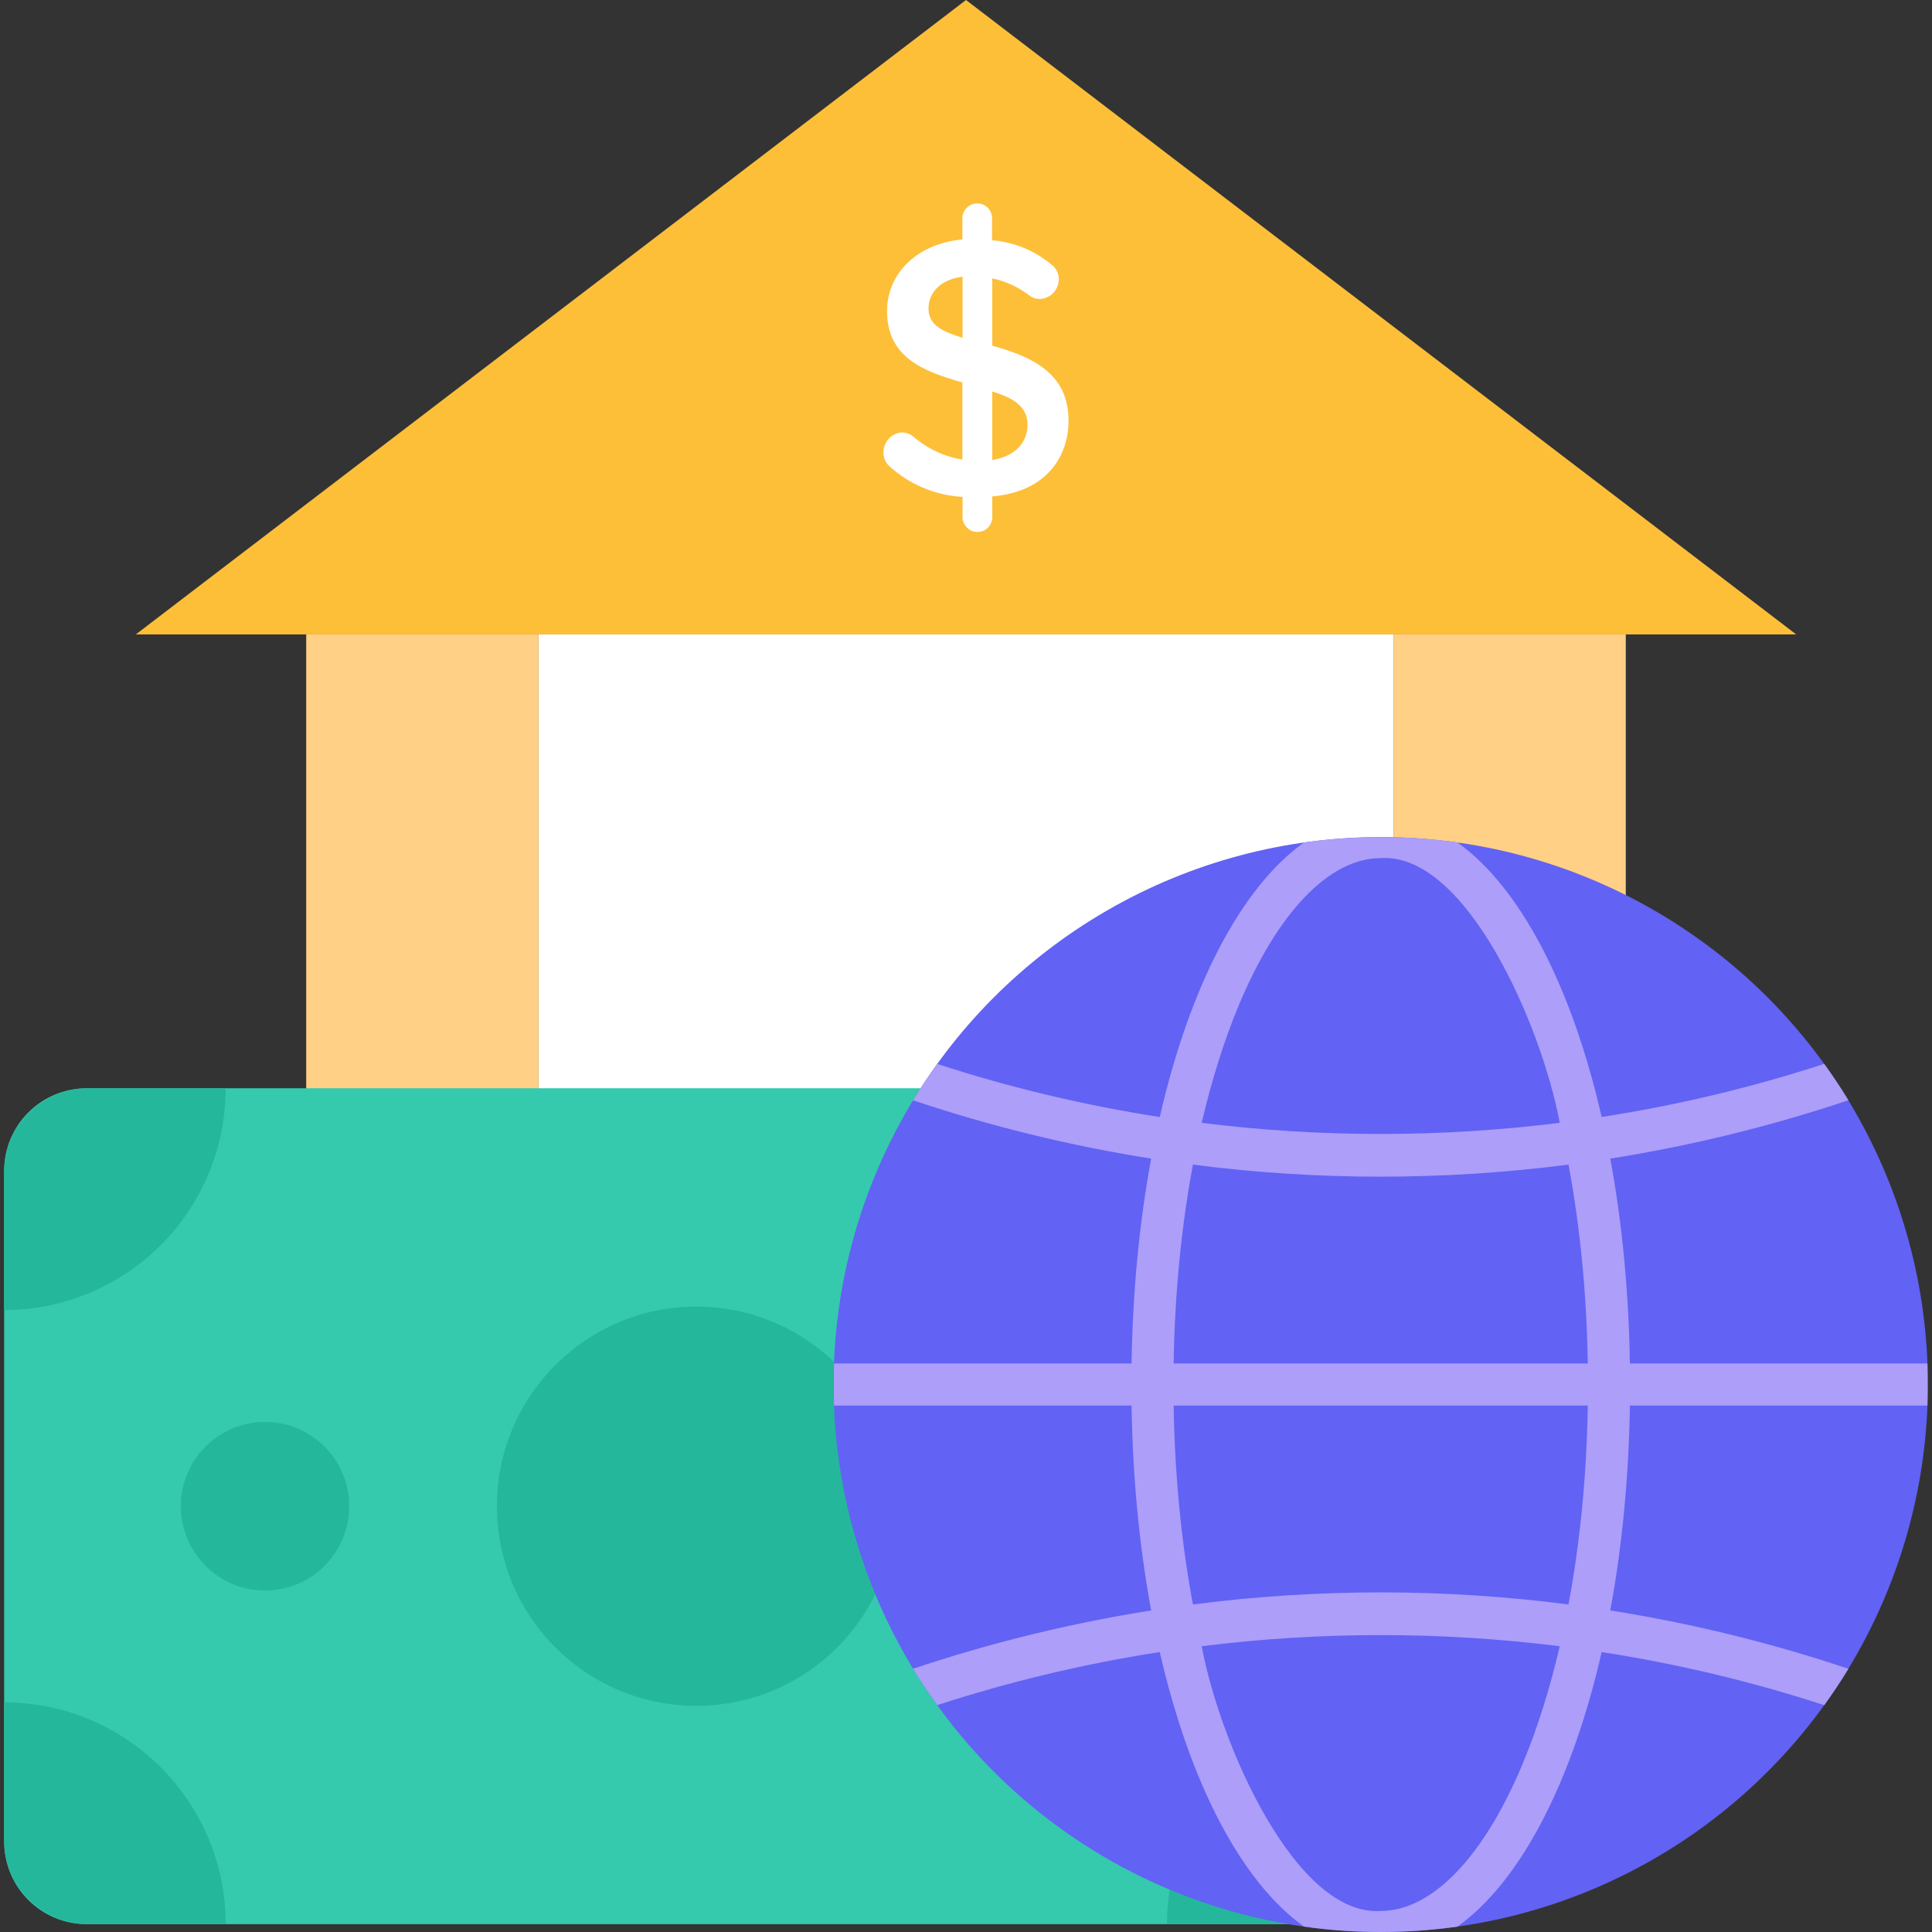
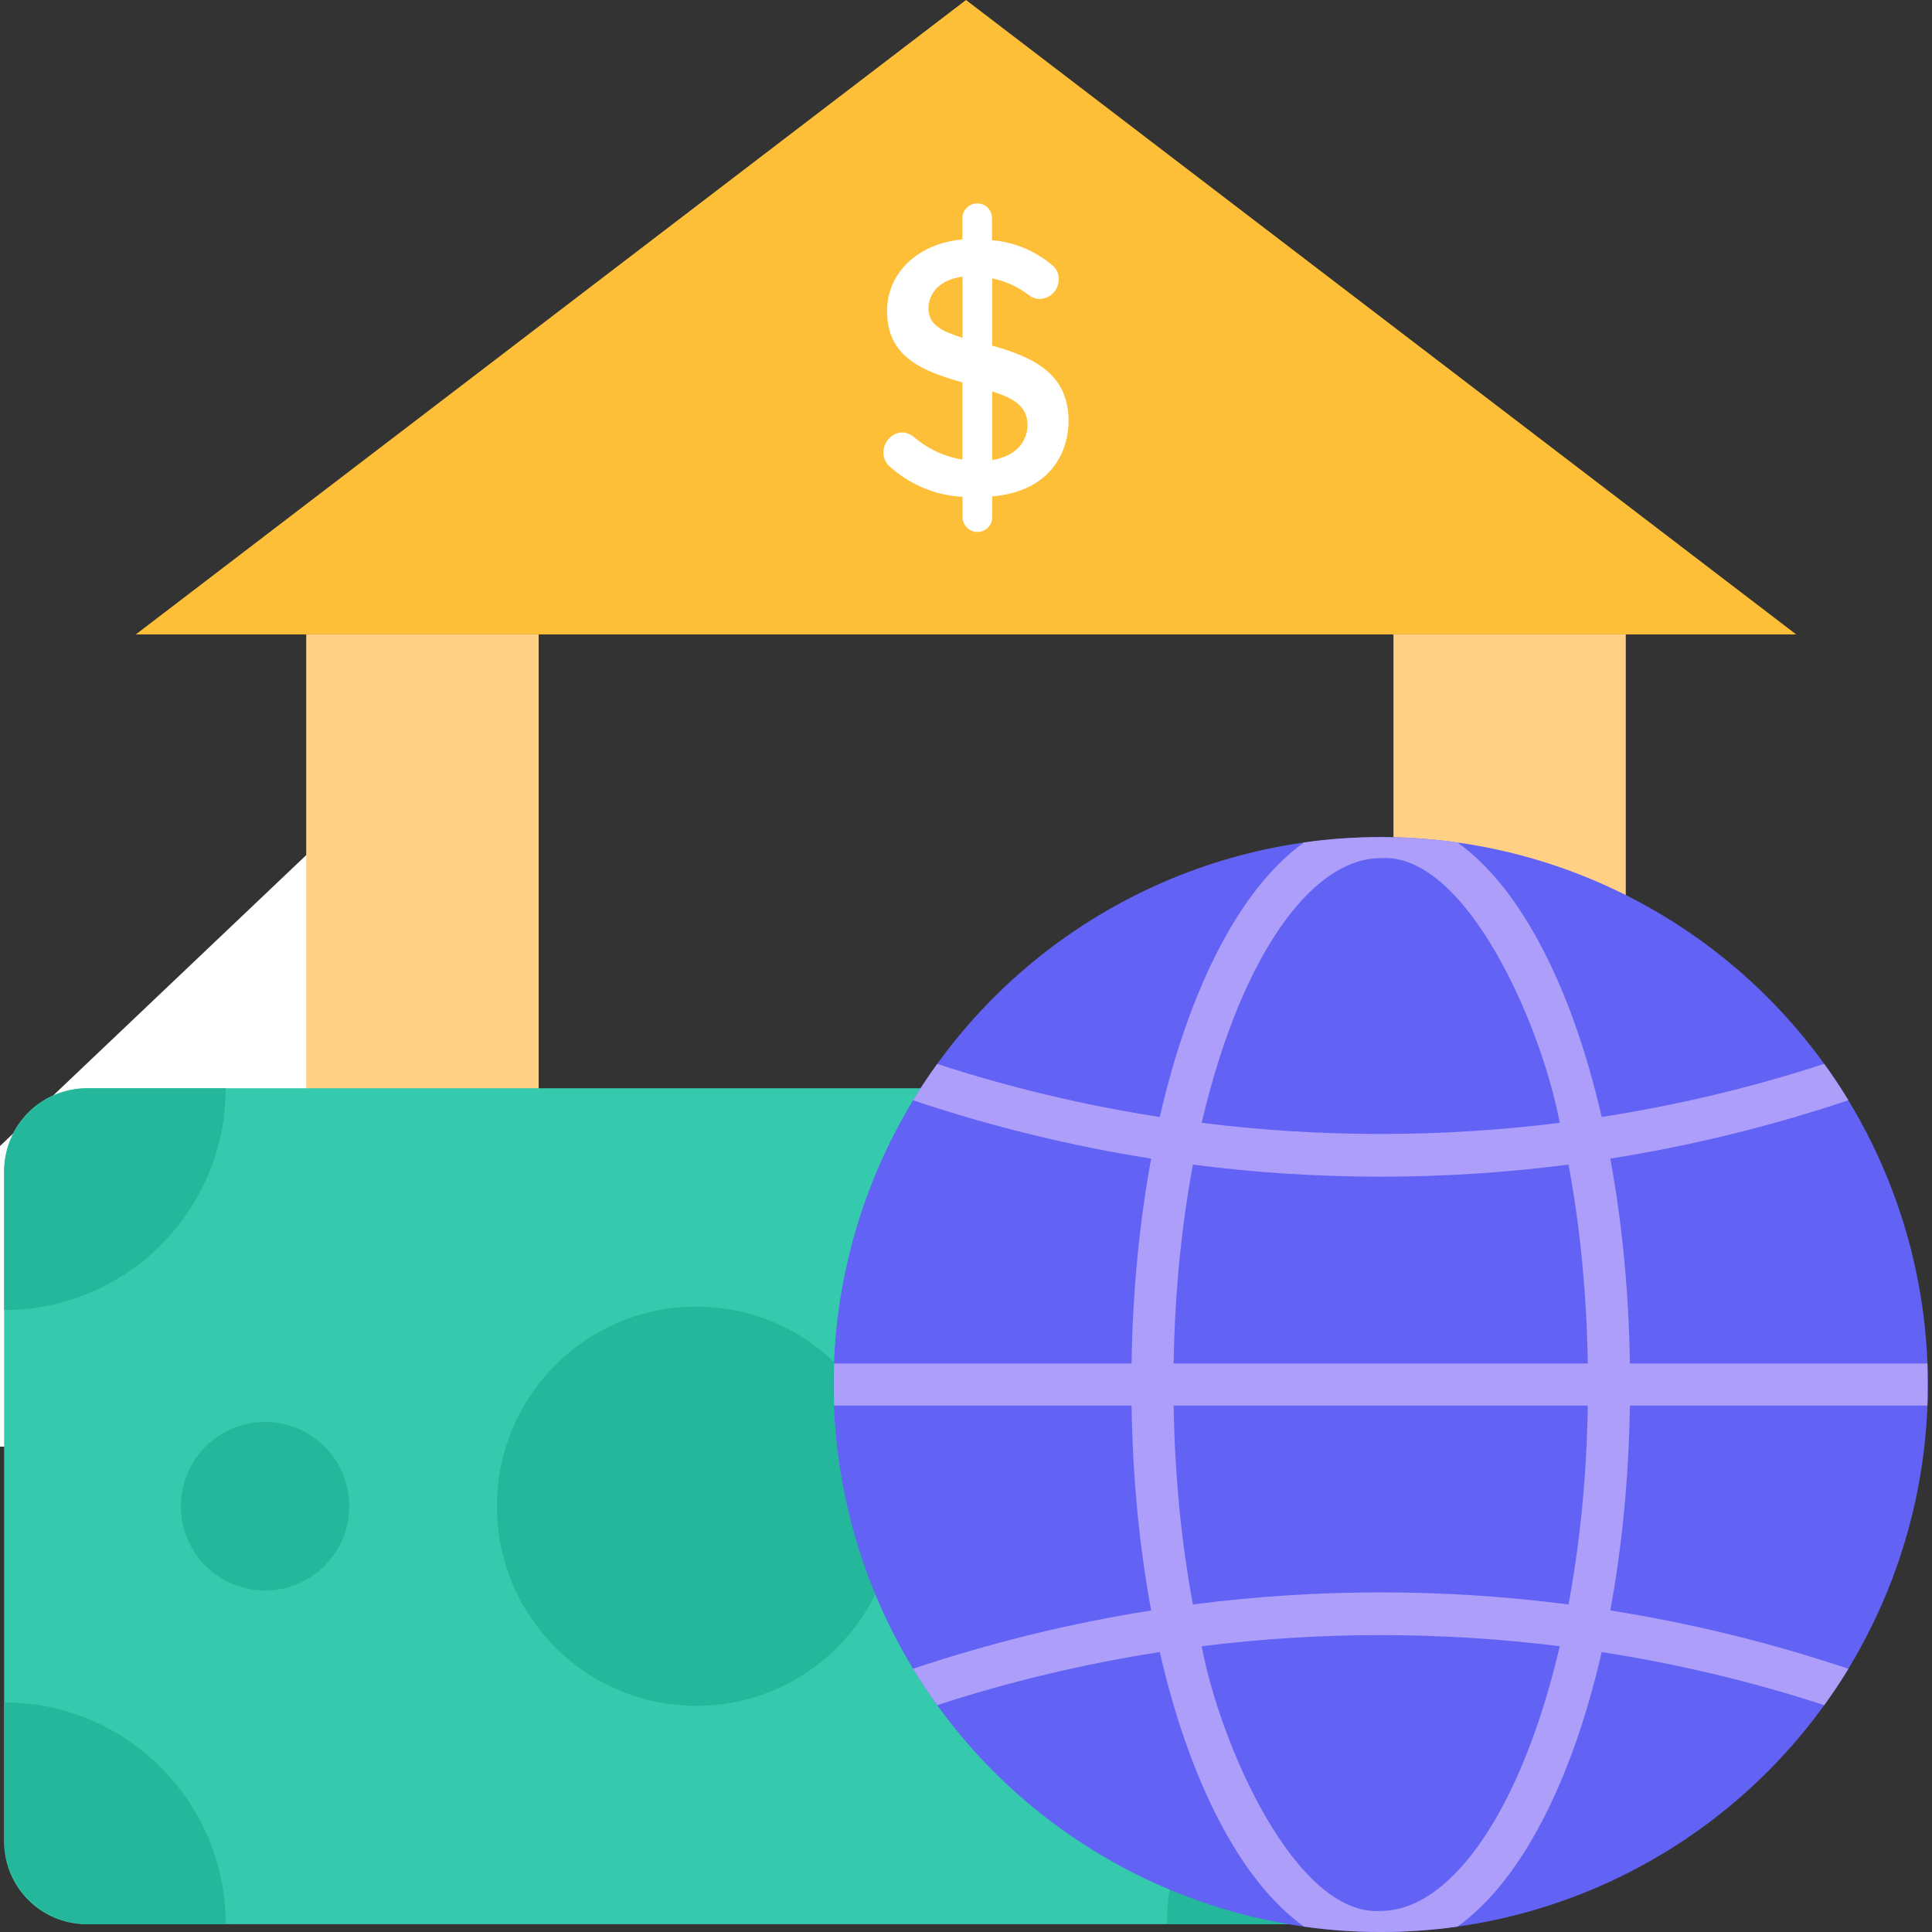
<svg xmlns="http://www.w3.org/2000/svg" id="Layer_1" enable-background="new 0 0 468 468" height="512" viewBox="0 0 468 468" width="512">
  <rect x="0" y="0" width="468" height="468" fill="#333333" stroke="none" />
  <g>
    <g>
      <g>
        <path d="m435.095 153.676h-402.19l201.095-153.676z" fill="#fdbf38" />
        <path d="m240.359 83.736v-16.302c3.29.675 6.423 2.128 9.118 4.24.676.475 1.466.732 2.294.743 2.567 0 4.679-2.141 4.707-4.776.005-1.159-.429-2.251-1.257-3.11-4.168-3.661-9.444-5.9-14.91-6.337v-5.308c0-1.976-1.565-3.585-3.41-3.585-1.986-.186-3.793 1.55-3.783 3.585v5.116c-10.768.988-18.241 8.067-18.241 17.358 0 11.119 8.578 14.561 18.241 17.268v18.703c-4.385-.722-8.479-2.64-11.886-5.577-.774-.632-1.749-.993-2.798-1.014-2.515.18-4.459 2.346-4.427 4.923-.005 1.158.428 2.251 1.246 3.1 4.943 4.565 11.286 7.251 17.912 7.598v4.898c-.023 1.99 1.77 3.731 3.693 3.59 1.93 0 3.501-1.611 3.501-3.59v-5.014c13.615-1.137 18.482-10.185 18.482-18.351 0-11.847-9.462-15.626-18.482-18.158zm8.538 19.247c0 3.464-2.258 7.44-8.538 8.453v-16.603c5.185 1.591 8.58 3.654 8.538 8.15zm-15.731-35.953v14.793c-4.724-1.461-8.249-3.019-8.249-7.056 0-4.15 3.216-7.14 8.249-7.737z" fill="#fff" />
      </g>
-       <path d="m52.405 350.423h363.19v48.473h-363.19z" fill="#fdbf38" />
      <g>
-         <path d="m130.451 153.677h207.098v196.746h-207.098z" fill="#fff" />
+         <path d="m130.451 153.677v196.746h-207.098z" fill="#fff" />
        <g fill="#ffd085">
          <path d="m74.176 153.677h56.275v196.746h-56.275z" />
          <path d="m337.549 153.677h56.275v196.746h-56.275z" />
        </g>
      </g>
    </g>
    <g>
      <g>
        <g>
          <path d="m316.341 466.109h-295.341c-11.046 0-20-8.954-20-20v-162.493c0-11.046 8.954-20 20-20h295.341c11.046 0 20 8.954 20 20v162.493c0 11.046-8.954 20-20 20z" fill="#35c9ad" />
          <g fill="#25b79b">
            <path d="m336.341 412.383c-29.638 0-53.665 24.054-53.665 53.726h33.286c11.255 0 20.379-9.134 20.379-20.402z" />
            <path d="m282.676 263.616c0 29.672 24.027 53.726 53.665 53.726v-33.323c0-11.268-9.124-20.402-20.379-20.402h-33.286z" />
            <path d="m54.665 263.616h-33.286c-11.255 0-20.379 9.134-20.379 20.402v33.323c29.638 0 53.665-24.053 53.665-53.725z" />
            <path d="m1 412.383v33.323c0 11.268 9.124 20.402 20.379 20.402h33.286c0-29.671-24.027-53.725-53.665-53.725z" />
          </g>
        </g>
        <g fill="#25b79b">
          <ellipse cx="168.671" cy="364.862" rx="48.298" ry="48.353" />
          <g>
            <ellipse cx="64.202" cy="364.862" rx="20.393" ry="20.416" />
            <ellipse cx="273.139" cy="364.862" rx="20.393" ry="20.416" />
          </g>
        </g>
      </g>
      <g>
        <ellipse cx="334.461" cy="335.385" fill="#6262f4" rx="132.539" ry="132.615" />
        <path d="m466.893 340.485c.064-1.693.064-8.508 0-10.201h-72.075c-.269-17.668-1.929-34.393-4.749-49.63 19.528-3.093 38.803-7.805 57.68-14.137-1.838-3.02-3.798-5.956-5.864-8.811-17.62 5.749-35.659 10.032-53.903 12.865-7.242-31.608-19.697-55.625-34.938-66.498-12.093-1.731-25.072-1.731-37.166 0-15.243 10.873-27.699 34.894-34.94 66.506-18.247-2.83-36.289-7.111-53.912-12.858-2.065 2.855-4.025 5.791-5.862 8.811 18.879 6.329 38.156 11.039 57.687 14.129-2.82 15.235-4.478 31.957-4.748 49.622h-72.075c-.064 1.693-.064 8.508 0 10.201h72.075c.269 17.667 1.928 34.39 4.748 49.625-19.531 3.091-38.807 7.802-57.685 14.131 1.837 3.02 3.797 5.956 5.863 8.811 17.622-5.747 35.663-10.028 53.909-12.859 7.242 31.611 19.698 55.63 34.94 66.503 12.093 1.73 25.071 1.73 37.164 0 15.242-10.873 27.698-34.892 34.94-66.503 18.247 2.831 36.288 7.112 53.909 12.859 2.065-2.855 4.026-5.792 5.863-8.812-18.879-6.33-38.155-11.04-57.685-14.131 2.82-15.236 4.479-31.958 4.748-49.625h72.076zm-166.838-96.908c9.464-22.693 22.004-35.708 34.406-35.708 20.577-1.385 38.879 40.214 43.364 64.117-28.774 3.602-57.956 3.604-86.73.007 2.401-10.295 5.393-19.864 8.96-28.416zm-11.081 38.535c30.058 3.899 60.914 3.897 90.972-.007 2.806 15.009 4.407 31.295 4.675 48.179h-100.32c.268-16.881 1.868-33.165 4.673-48.172zm79.893 145.08c-9.464 22.693-22.004 35.707-34.406 35.707-20.579 1.384-38.88-40.216-43.365-64.12 28.775-3.599 57.957-3.599 86.73 0-2.401 10.294-5.393 19.862-8.959 28.413zm11.08-38.533c-30.057-3.901-60.914-3.9-90.972 0-2.805-15.007-4.406-31.292-4.674-48.174h100.32c-.268 16.882-1.868 33.166-4.674 48.174z" fill="#ac9ef9" />
      </g>
    </g>
  </g>
</svg>